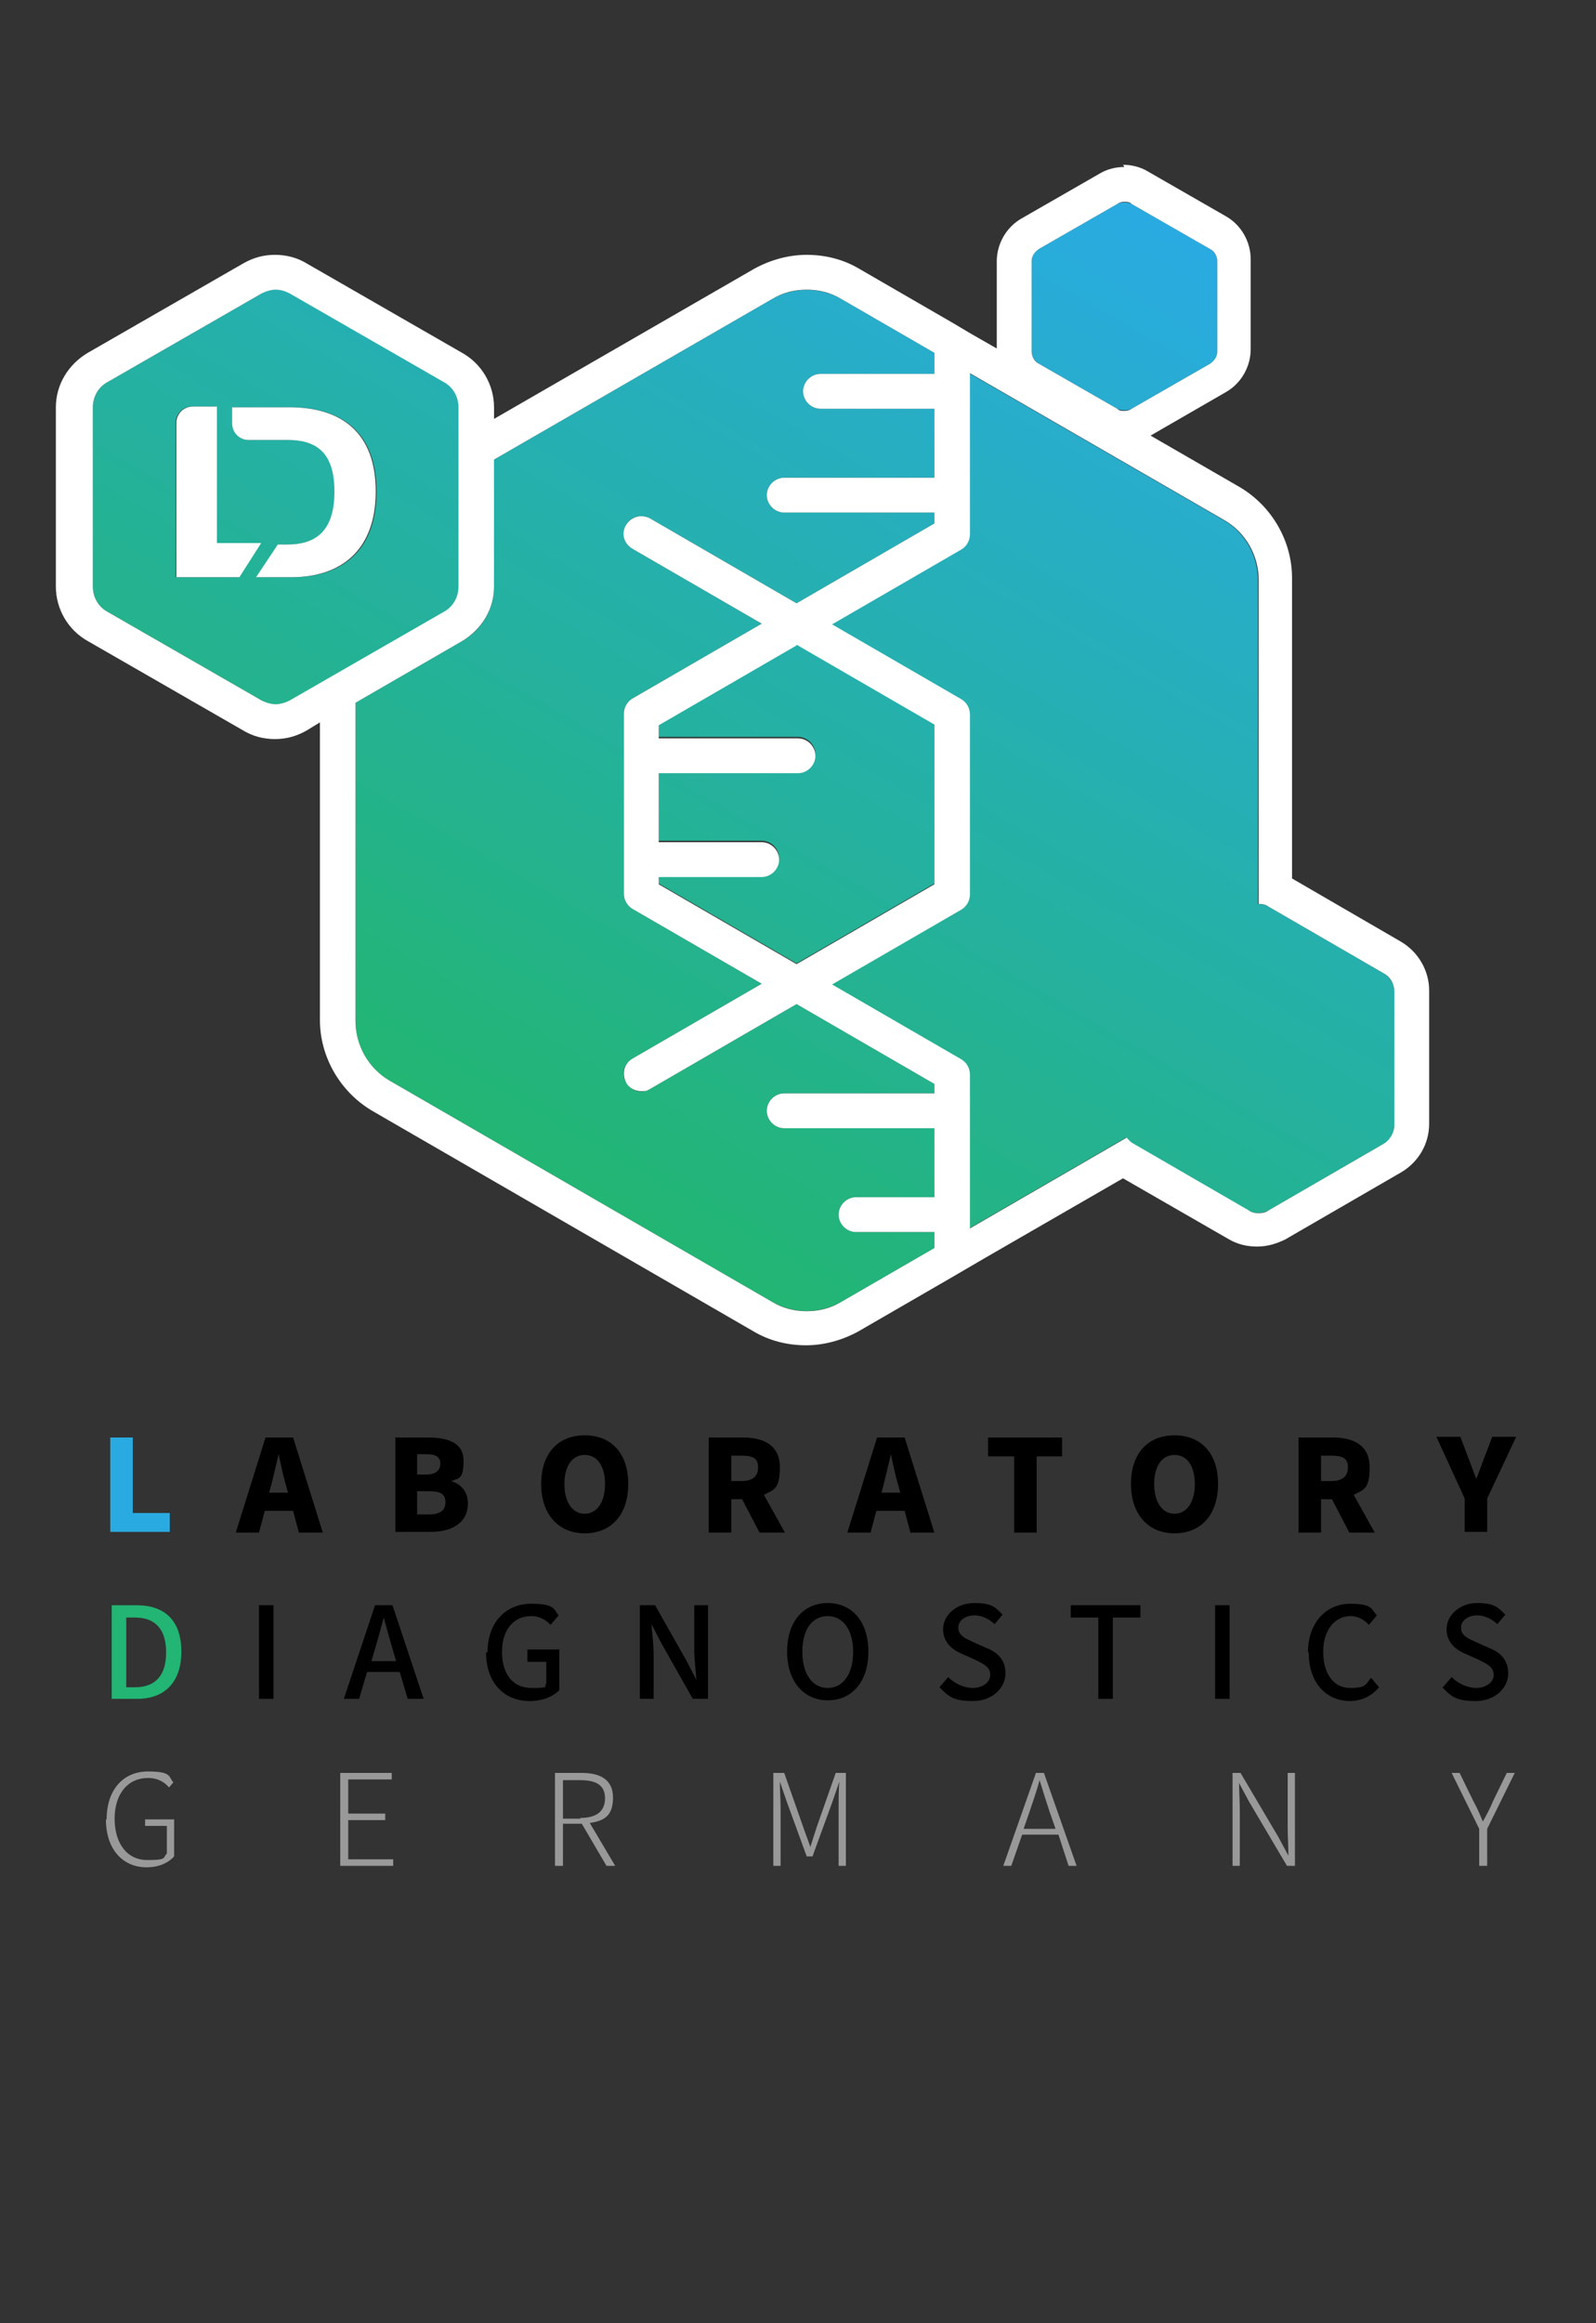
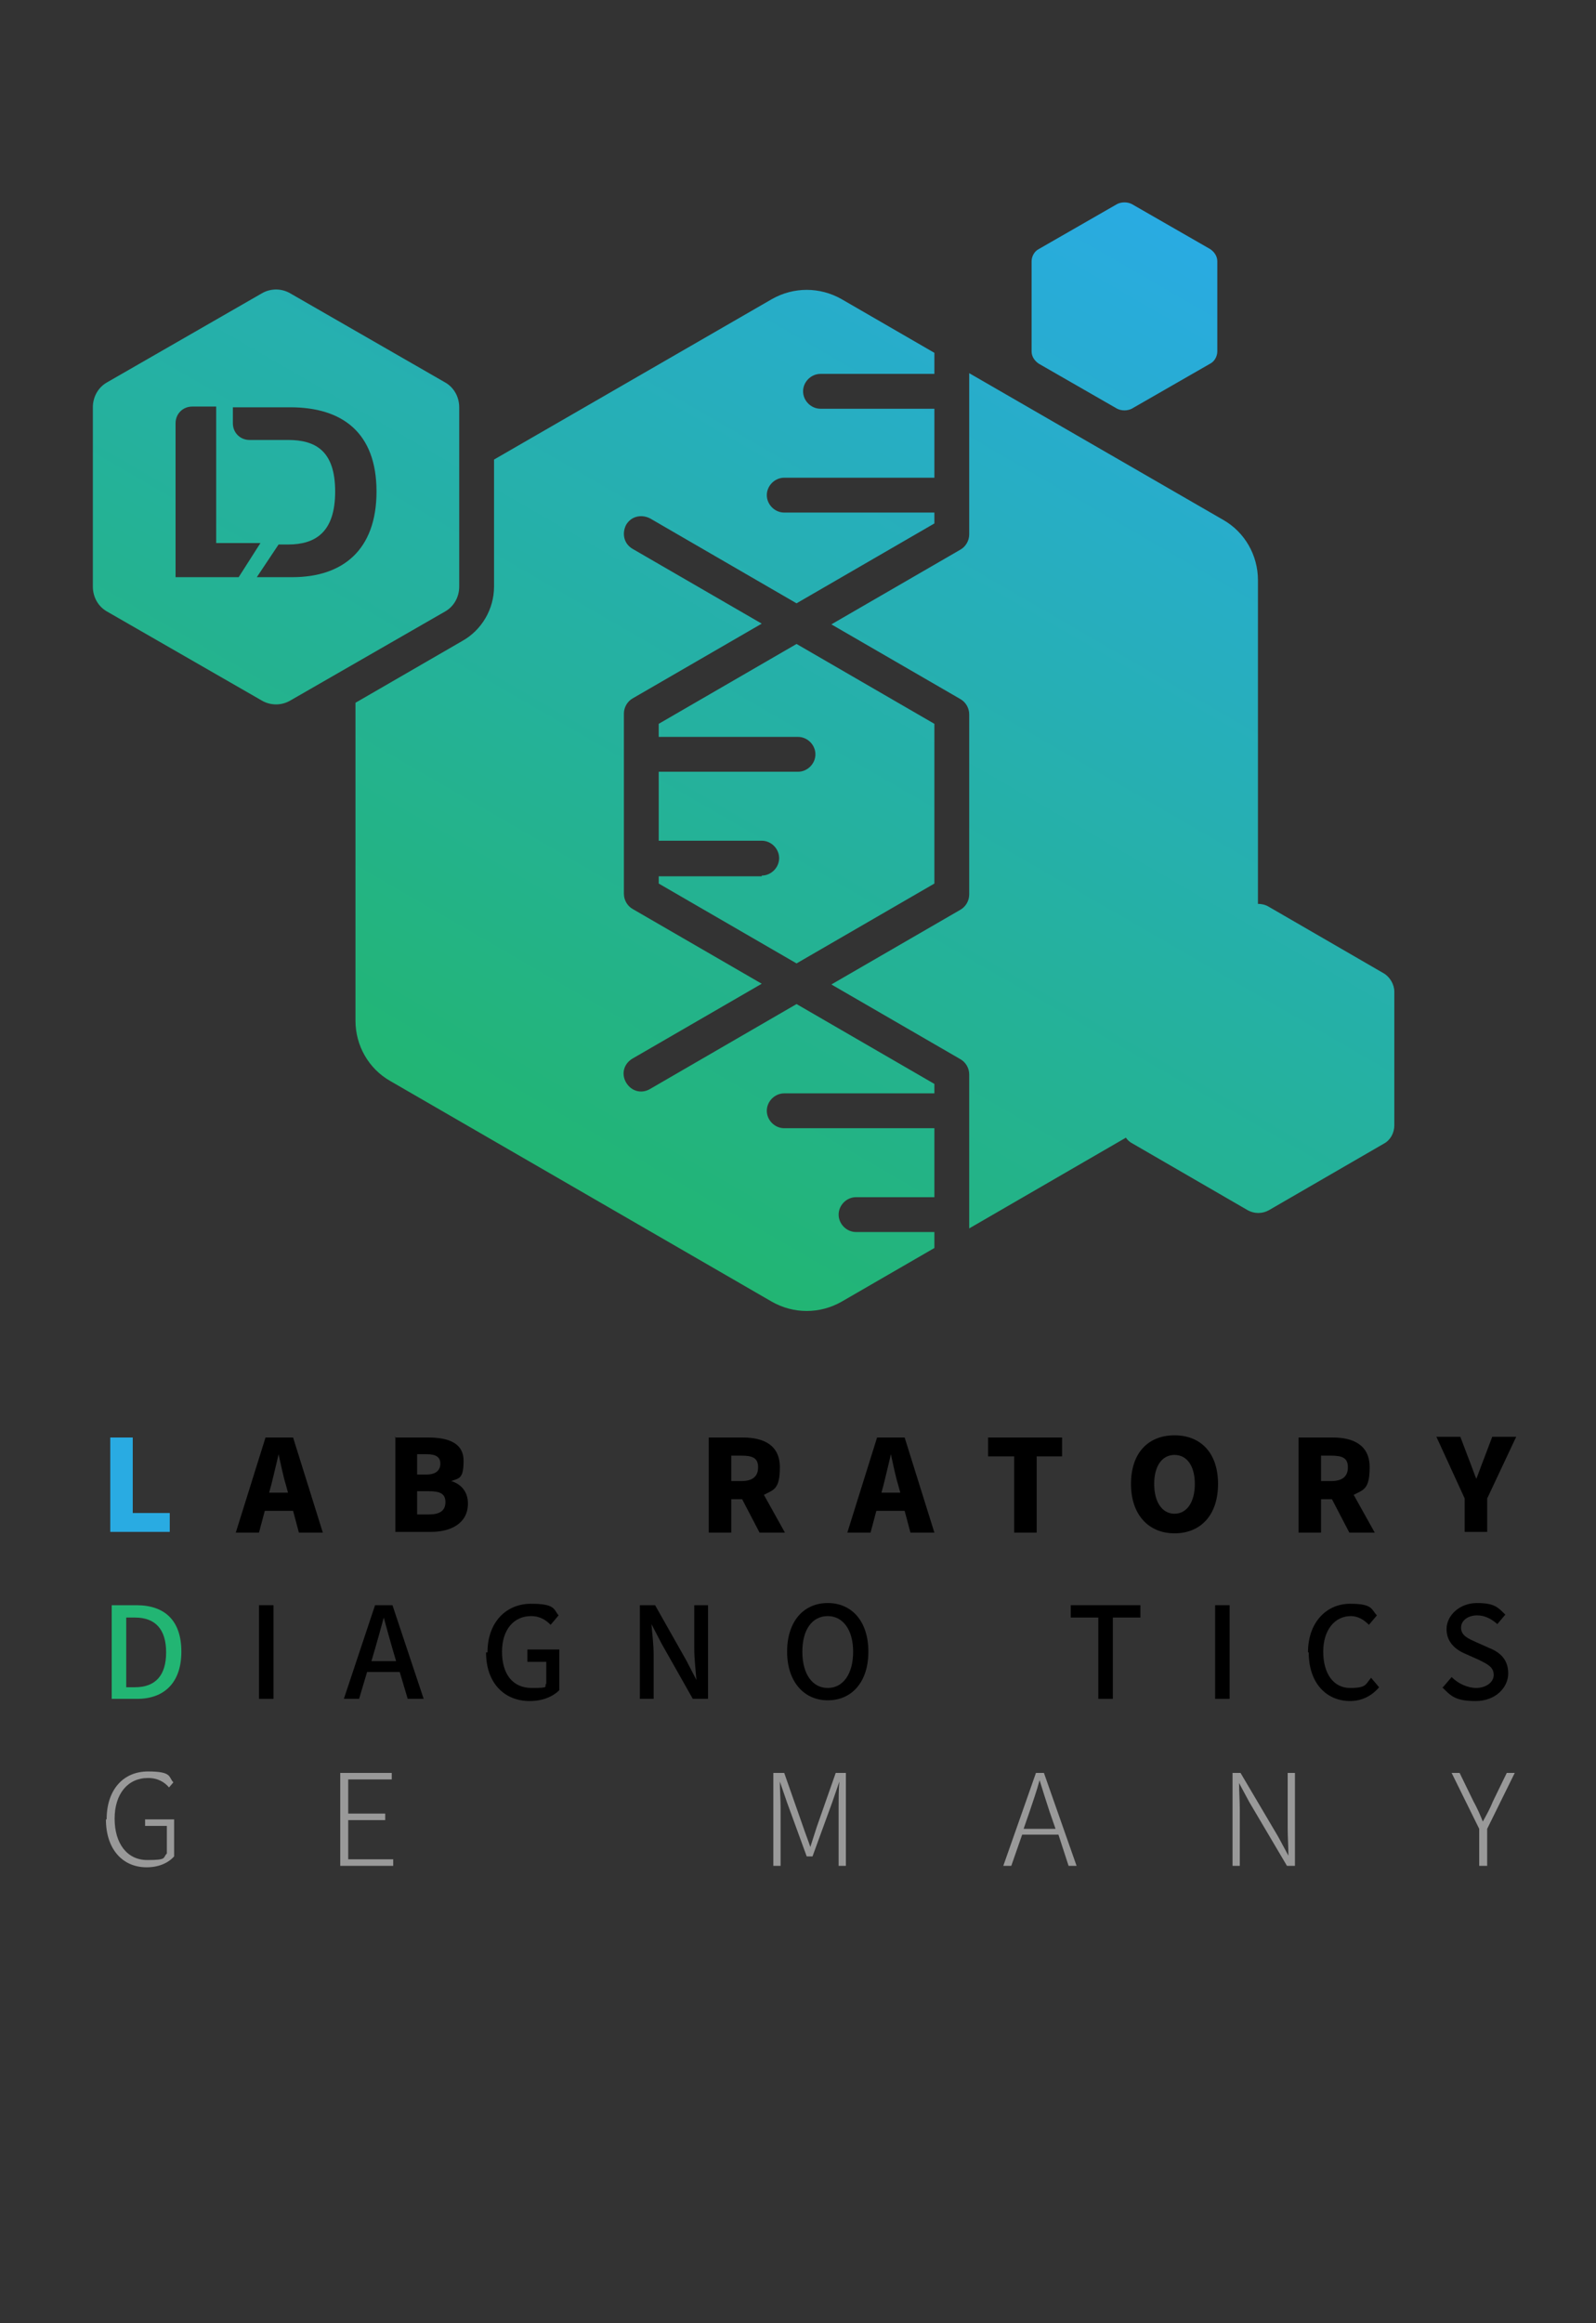
<svg xmlns="http://www.w3.org/2000/svg" id="Capa_1" data-name="Capa 1" version="1.1" viewBox="0 0 220 320">
  <rect x="0" y="0" width="220" height="320" fill="#333333" stroke="none" />
  <defs>
    <style>
      .cls-1 {
        fill: url(#Degradado_sin_nombre_17);
      }

      .cls-1, .cls-2, .cls-3, .cls-4, .cls-5, .cls-6 {
        stroke-width: 0px;
      }

      .cls-2 {
        fill: #999;
      }

      .cls-3 {
        fill: #000;
      }

      .cls-4 {
        fill: #22b573;
      }

      .cls-5 {
        fill: #29abe2;
      }

      .cls-6 {
        fill: #fff;
      }
    </style>
    <linearGradient id="Degradado_sin_nombre_17" data-name="Degradado sin nombre 17" x1="71.5" y1="159.1" x2="149.4" y2="24.3" gradientUnits="userSpaceOnUse">
      <stop offset="0" stop-color="#22b573" />
      <stop offset="1" stop-color="#29abe2" />
    </linearGradient>
  </defs>
  <g>
    <path class="cls-5" d="M15.2,198h3.1v10.4h5.1v2.6h-8.2v-13.1Z" />
    <path class="cls-3" d="M36.6,198h3.8l4.1,13.1h-3.3l-.8-3h-3.9l-.8,3h-3.2l4.1-13.1ZM37,205.6h2.7l-.3-1.1c-.4-1.3-.7-2.9-1-4.2h0c-.3,1.4-.7,2.9-1,4.2l-.3,1.1Z" />
    <path class="cls-3" d="M54.4,198h4.6c2.7,0,4.9.7,4.9,3.2s-.6,2.4-1.7,2.8h0c1.3.4,2.3,1.4,2.3,3.1,0,2.7-2.3,3.9-5.1,3.9h-4.9v-13.1ZM58.8,203.1c1.3,0,1.9-.6,1.9-1.5s-.6-1.3-1.9-1.3h-1.3v2.8h1.3ZM59.1,208.6c1.5,0,2.3-.5,2.3-1.7s-.8-1.5-2.3-1.5h-1.6v3.2h1.6Z" />
-     <path class="cls-3" d="M74.6,204.4c0-4.3,2.4-6.7,6-6.7s6,2.4,6,6.7-2.4,6.8-6,6.8-6-2.6-6-6.8ZM83.4,204.4c0-2.5-1.1-4-2.8-4s-2.8,1.5-2.8,4,1.1,4.1,2.8,4.1,2.8-1.6,2.8-4.1Z" />
    <path class="cls-3" d="M97.6,198h4.8c2.8,0,5.1,1,5.1,4.1s-.9,3.1-2.2,3.8l2.9,5.2h-3.5l-2.4-4.6h-1.5v4.6h-3.1v-13.1ZM102.2,204c1.5,0,2.3-.6,2.3-1.9s-.8-1.6-2.3-1.6h-1.4v3.5h1.4Z" />
    <path class="cls-3" d="M120.9,198h3.8l4.1,13.1h-3.3l-.8-3h-3.9l-.8,3h-3.2l4.1-13.1ZM121.4,205.6h2.7l-.3-1.1c-.4-1.3-.7-2.9-1-4.2h0c-.3,1.4-.7,2.9-1,4.2l-.3,1.1Z" />
    <path class="cls-3" d="M139.7,200.6h-3.5v-2.6h10.2v2.6h-3.5v10.5h-3.1v-10.5Z" />
    <path class="cls-3" d="M155.9,204.4c0-4.3,2.4-6.7,6-6.7s6,2.4,6,6.7-2.4,6.8-6,6.8-6-2.6-6-6.8ZM164.7,204.4c0-2.5-1.1-4-2.8-4s-2.8,1.5-2.8,4,1.1,4.1,2.8,4.1,2.8-1.6,2.8-4.1Z" />
    <path class="cls-3" d="M178.9,198h4.8c2.8,0,5.1,1,5.1,4.1s-.9,3.1-2.2,3.8l2.9,5.2h-3.5l-2.4-4.6h-1.5v4.6h-3.1v-13.1ZM183.5,204c1.5,0,2.3-.6,2.3-1.9s-.8-1.6-2.3-1.6h-1.4v3.5h1.4Z" />
    <path class="cls-3" d="M201.9,206.4l-3.9-8.5h3.3l1.1,2.9c.4,1,.7,1.9,1.1,2.9h0c.4-1,.7-1.9,1.1-2.9l1.1-2.9h3.3l-4,8.5v4.6h-3.1v-4.6Z" />
    <path class="cls-4" d="M15.4,221.1h3.4c4,0,6.2,2.2,6.2,6.4s-2.3,6.5-6.1,6.5h-3.5v-12.9ZM18.6,232.4c2.8,0,4.3-1.6,4.3-4.8s-1.5-4.8-4.3-4.8h-1.2v9.6h1.2Z" />
    <path class="cls-3" d="M35.7,221.1h2v12.9h-2v-12.9Z" />
    <path class="cls-3" d="M51.7,221.1h2.4l4.3,12.9h-2.2l-1.1-3.7h-4.5l-1.1,3.7h-2.1l4.3-12.9ZM51.1,228.8h3.5l-.5-1.7c-.4-1.4-.8-2.8-1.2-4.3h0c-.4,1.5-.8,2.9-1.2,4.3l-.5,1.7Z" />
    <path class="cls-3" d="M67.2,227.6c0-4.2,2.6-6.7,6-6.7s3.1.8,3.8,1.6l-1.1,1.3c-.6-.6-1.4-1.2-2.7-1.2-2.4,0-4,1.9-4,4.9s1.4,5,4.1,5,1.6-.2,2-.6v-3h-2.6v-1.7h4.4v5.6c-.9.9-2.3,1.5-4.1,1.5-3.4,0-6-2.4-6-6.7Z" />
    <path class="cls-3" d="M88.2,221.1h2.1l4.3,7.6,1.4,2.7h0c-.1-1.3-.3-2.9-.3-4.3v-6h1.9v12.9h-2.1l-4.3-7.6-1.4-2.7h0c.1,1.3.3,2.8.3,4.2v6.1h-1.9v-12.9Z" />
    <path class="cls-3" d="M108.5,227.5c0-4.2,2.3-6.7,5.6-6.7s5.6,2.5,5.6,6.7-2.3,6.7-5.6,6.7-5.6-2.6-5.6-6.7ZM117.6,227.5c0-3-1.4-4.9-3.5-4.9s-3.5,1.8-3.5,4.9,1.4,5,3.5,5,3.5-1.9,3.5-5Z" />
-     <path class="cls-3" d="M129.5,232.4l1.2-1.4c.9.9,2.2,1.5,3.4,1.5s2.4-.7,2.4-1.8-.9-1.5-2.1-2.1l-1.8-.8c-1.2-.5-2.6-1.5-2.6-3.4s1.8-3.6,4.3-3.6,2.9.6,3.9,1.6l-1.1,1.3c-.8-.7-1.7-1.2-2.8-1.2s-2.2.6-2.2,1.7,1,1.5,2.1,2l1.8.8c1.5.6,2.6,1.6,2.6,3.5s-1.7,3.8-4.5,3.8-3.4-.7-4.6-1.9Z" />
    <path class="cls-3" d="M151.4,222.8h-3.8v-1.7h9.6v1.7h-3.8v11.2h-2v-11.2Z" />
    <path class="cls-3" d="M167.5,221.1h2v12.9h-2v-12.9Z" />
    <path class="cls-3" d="M180.3,227.6c0-4.2,2.6-6.7,5.8-6.7s2.9.8,3.7,1.6l-1.1,1.3c-.7-.7-1.5-1.2-2.5-1.2-2.2,0-3.8,1.9-3.8,4.9s1.4,5,3.7,5,2.1-.5,2.9-1.4l1.1,1.3c-1,1.2-2.4,1.9-4,1.9-3.2,0-5.7-2.4-5.7-6.7Z" />
    <path class="cls-3" d="M198.9,232.4l1.2-1.4c.9.9,2.2,1.5,3.4,1.5s2.4-.7,2.4-1.8-.9-1.5-2.1-2.1l-1.8-.8c-1.2-.5-2.6-1.5-2.6-3.4s1.8-3.6,4.2-3.6,2.9.6,3.9,1.6l-1.1,1.3c-.8-.7-1.7-1.2-2.8-1.2s-2.2.6-2.2,1.7,1,1.5,2.1,2l1.8.8c1.5.6,2.6,1.6,2.6,3.5s-1.7,3.8-4.5,3.8-3.4-.7-4.6-1.9Z" />
    <path class="cls-2" d="M14.7,250.6c0-4.1,2.3-6.6,5.7-6.6s2.8.8,3.5,1.5l-.6.7c-.6-.7-1.5-1.3-2.9-1.3-2.8,0-4.6,2.2-4.6,5.6s1.7,5.7,4.5,5.7,2.1-.3,2.7-.9v-3.8h-3v-.9h4v5.1c-.8.9-2.1,1.5-3.8,1.5-3.3,0-5.6-2.5-5.6-6.6Z" />
    <path class="cls-2" d="M46.9,244.2h7.1v.9h-6v4.7h5.1v.9h-5.1v5.4h6.2v.9h-7.3v-12.8Z" />
-     <path class="cls-2" d="M76.5,244.2h3.7c2.5,0,4.3.9,4.3,3.4s-1.2,3.2-3.2,3.5l3.5,5.9h-1.2l-3.4-5.8h-2.6v5.8h-1.1v-12.8ZM80,250.4c2.2,0,3.4-.9,3.4-2.7s-1.2-2.5-3.4-2.5h-2.4v5.3h2.4Z" />
    <path class="cls-2" d="M106.7,244.2h1.4l2.6,7.4c.3.9.7,1.9,1,2.8h0c.3-.9.6-1.9.9-2.8l2.6-7.4h1.4v12.8h-1v-8.1c0-1.1,0-2.5.1-3.5h0l-1,2.9-2.7,7.4h-.8l-2.7-7.4-1-2.9h0c0,1.1.1,2.5.1,3.5v8.1h-1v-12.8Z" />
    <path class="cls-2" d="M142.8,244.2h1.1l4.5,12.8h-1.1l-1.4-4.3h-5l-1.5,4.3h-1.1l4.5-12.8ZM141.1,251.9h4.4l-.8-2.3c-.5-1.5-.9-2.8-1.4-4.4h0c-.4,1.5-.9,2.9-1.4,4.4l-.8,2.3Z" />
    <path class="cls-2" d="M169.9,244.2h1.1l5.2,8.8,1.4,2.6h0c0-1.3-.1-2.5-.1-3.8v-7.6h1v12.8h-1.1l-5.2-8.8-1.4-2.6h0c0,1.2.1,2.4.1,3.7v7.7h-1v-12.8Z" />
    <path class="cls-2" d="M203.9,251.9l-3.8-7.7h1.1l1.9,3.9c.5.9.9,1.8,1.3,2.8h0c.5-.9,1-1.8,1.4-2.8l1.9-3.9h1.1l-3.8,7.7v5.1h-1.1v-5.1Z" />
  </g>
  <g>
    <path class="cls-1" d="M143.2,50.1l10.8,6.2c.6.3,1.4.3,2,0l10.8-6.2c.6-.3,1-1,1-1.7v-12.4c0-.7-.4-1.3-1-1.7l-10.8-6.2c-.6-.3-1.4-.3-2,0l-10.8,6.2c-.6.3-1,1-1,1.7v12.4c0,.7.4,1.3,1,1.7ZM63.3,80.8v-24.7c0-1.4-.7-2.7-1.9-3.4l-21.4-12.3c-1.2-.7-2.7-.7-3.9,0l-21.4,12.3c-1.2.7-1.9,2-1.9,3.4v24.7c0,1.4.7,2.7,1.9,3.4l21.4,12.3c1.2.7,2.7.7,3.9,0l21.4-12.3c1.2-.7,1.9-2,1.9-3.4ZM24.2,79.5v-21.2c0-1.3,1-2.3,2.3-2.3h3.3v18.8h6.1l-3,4.7h-8.8ZM40.3,79.5h-4.9l3-4.5h1.3c3.8,0,6.5-1.7,6.5-7.3s-2.7-7.1-6.5-7.1h-5.3c-1.3,0-2.3-1-2.3-2.3v-2.2h7.9c7.2,0,11.9,3.5,11.9,11.6s-4.7,11.8-11.6,11.8ZM190.8,134.1l-15.9-9.2c-.5-.3-1-.4-1.5-.4v-44.6c0-3.4-1.8-6.6-4.8-8.3l-35-20.2v22.2c0,.9-.5,1.7-1.2,2.1l-17.8,10.3,17.8,10.3c.7.4,1.2,1.2,1.2,2.1v24.8c0,.9-.5,1.7-1.2,2.1l-17.8,10.3,17.8,10.3c.7.4,1.2,1.2,1.2,2.1v21.2l21.6-12.5c.2.3.5.6.9.8l15.9,9.2c.9.5,2,.5,2.9,0l15.9-9.2c.9-.5,1.4-1.5,1.4-2.5v-18.4c0-1-.6-2-1.4-2.5ZM89.6,150c-1.2.7-2.6.3-3.3-.9-.7-1.2-.3-2.6.9-3.3l17.8-10.3-17.8-10.3c-.7-.4-1.2-1.2-1.2-2.1v-24.8c0-.9.5-1.7,1.2-2.1l17.8-10.3-17.8-10.3c-1.2-.7-1.5-2.1-.9-3.3.7-1.2,2.1-1.5,3.3-.9l20.2,11.7,19-11v-1.5h-20.7c-1.3,0-2.4-1.1-2.4-2.4s1.1-2.4,2.4-2.4h20.7v-9.5h-15.7c-1.3,0-2.4-1.1-2.4-2.4s1.1-2.4,2.4-2.4h15.7v-2.7c0,0,0-.2,0-.2l-12.8-7.4c-3-1.7-6.6-1.7-9.6,0l-38.3,22.1v17.5c0,3.1-1.7,6-4.4,7.5l-14.7,8.5v43.8c0,3.4,1.8,6.6,4.8,8.3l52.6,30.4c3,1.7,6.6,1.7,9.6,0l12.8-7.4v-2.2h-10.8c-1.3,0-2.4-1.1-2.4-2.4s1.1-2.4,2.4-2.4h10.8v-9.5h-20.7c-1.3,0-2.4-1.1-2.4-2.4s1.1-2.4,2.4-2.4h20.7v-1.3l-19-11-20.2,11.7ZM105,120.7h-14.2v1l19,11,19-11v-22l-19-11-19,11v1.8h19.2c1.3,0,2.4,1.1,2.4,2.4s-1.1,2.4-2.4,2.4h-19.2v9.5h14.2c1.3,0,2.4,1.1,2.4,2.4s-1.1,2.4-2.4,2.4Z" />
-     <path class="cls-6" d="M155,27.8c.3,0,.7,0,1,.3l10.8,6.2c.6.3,1,1,1,1.7v12.4c0,.7-.4,1.3-1,1.7l-10.8,6.2c-.3.2-.6.3-1,.3s-.7,0-1-.3l-10.8-6.2c-.6-.3-1-1-1-1.7v-12.4c0-.7.4-1.3,1-1.7l10.8-6.2c.3-.2.6-.3,1-.3M38,39.9c.7,0,1.3.2,1.9.5l21.4,12.3c1.2.7,1.9,2,1.9,3.4v24.7c0,1.4-.7,2.7-1.9,3.4l-21.4,12.3c-.6.3-1.3.5-1.9.5s-1.3-.2-1.9-.5l-21.4-12.3c-1.2-.7-1.9-2-1.9-3.4v-24.7c0-1.4.7-2.7,1.9-3.4l21.4-12.3c.6-.3,1.3-.5,1.9-.5M34.3,60.6h5.3c3.8,0,6.5,1.5,6.5,7.1s-2.7,7.3-6.5,7.3h-1.3l-3,4.5h4.9c6.8,0,11.6-3.7,11.6-11.8s-4.7-11.6-11.9-11.6h-7.9v2.2c0,1.3,1,2.3,2.3,2.3M24.2,79.5h8.8l3-4.7h-6.1v-18.8h-3.3c-1.3,0-2.3,1-2.3,2.3v21.2M111.2,39.9c1.7,0,3.3.4,4.8,1.3l12.8,7.4c0,0,0,.1,0,.2v2.7h-15.7c-1.3,0-2.4,1.1-2.4,2.4s1.1,2.4,2.4,2.4h15.7v9.5h-20.7c-1.3,0-2.4,1.1-2.4,2.4s1.1,2.4,2.4,2.4h20.7v1.5l-19,11-20.2-11.7c-.4-.2-.8-.3-1.2-.3-.8,0-1.6.4-2.1,1.2-.7,1.2-.3,2.6.9,3.3l17.8,10.3-17.8,10.3c-.7.4-1.2,1.2-1.2,2.1v24.8c0,.9.5,1.7,1.2,2.1l17.8,10.3-17.8,10.3c-1.2.7-1.5,2.1-.9,3.3.4.8,1.3,1.2,2.1,1.2s.8-.1,1.2-.3l20.2-11.7,19,11v1.3h-20.7c-1.3,0-2.4,1.1-2.4,2.4s1.1,2.4,2.4,2.4h20.7v9.5h-10.8c-1.3,0-2.4,1.1-2.4,2.4s1.1,2.4,2.4,2.4h10.8v2.2l-12.8,7.4c-1.5.9-3.1,1.3-4.8,1.3s-3.3-.4-4.8-1.3l-52.6-30.4c-3-1.7-4.8-4.9-4.8-8.3v-43.8l14.7-8.5c2.7-1.6,4.4-4.4,4.4-7.5v-17.5l38.3-22.1c1.5-.9,3.1-1.3,4.8-1.3M133.7,51.4l35,20.2c3,1.7,4.8,4.9,4.8,8.3v44.6s0,0,0,0c.5,0,1,.1,1.4.4l15.9,9.2c.9.5,1.4,1.5,1.4,2.5v18.4c0,1-.6,2-1.4,2.5l-15.9,9.2c-.4.3-.9.4-1.4.4s-1-.1-1.4-.4l-15.9-9.2c-.4-.2-.6-.5-.9-.8l-21.6,12.5v-21.2c0-.9-.5-1.7-1.2-2.1l-17.8-10.3,17.8-10.3c.7-.4,1.2-1.2,1.2-2.1v-24.8c0-.9-.5-1.7-1.2-2.1l-17.8-10.3,17.8-10.3c.7-.4,1.2-1.2,1.2-2.1v-22.2M109.8,88.8l19,11v22l-19,11-19-11v-1h14.2c1.3,0,2.4-1.1,2.4-2.4s-1.1-2.4-2.4-2.4h-14.2v-9.5h19.2c1.3,0,2.4-1.1,2.4-2.4s-1.1-2.4-2.4-2.4h-19.2v-1.8l19-11M155,23c-1.2,0-2.4.3-3.4.9l-10.8,6.2c-2.1,1.2-3.4,3.5-3.4,5.9v12l-1.4-.8-2.1-1.2h0s-2.7-1.6-2.7-1.6l-12.8-7.4c-2.2-1.3-4.7-1.9-7.2-1.9s-5,.7-7.2,1.9l-35.9,20.7v-1.6c0-3.1-1.7-6-4.4-7.5l-21.4-12.3c-1.3-.8-2.8-1.2-4.4-1.2s-3,.4-4.4,1.2l-21.4,12.3c-2.7,1.6-4.4,4.4-4.4,7.5v24.7c0,3.1,1.7,6,4.4,7.5l21.4,12.3c1.3.8,2.8,1.2,4.4,1.2s3-.4,4.4-1.2l1.8-1.1v41c0,5.1,2.8,9.9,7.2,12.5l52.6,30.4c2.2,1.3,4.7,1.9,7.2,1.9s5-.7,7.2-1.9l12.8-7.4,2.4-1.4,2.4-1.4,18.9-10.9,14.6,8.4c1.2.7,2.5,1,3.9,1s2.7-.4,3.9-1l15.9-9.2c2.4-1.4,3.9-3.9,3.9-6.7v-18.4c0-2.7-1.5-5.3-3.9-6.7l-15-8.7v-41.4c0-5.1-2.8-9.9-7.2-12.5l-12.3-7.1,10.4-6c2.1-1.2,3.4-3.5,3.4-5.9v-12.4c0-2.4-1.3-4.7-3.4-5.9l-10.8-6.2c-1-.6-2.2-.9-3.4-.9h0Z" />
  </g>
</svg>